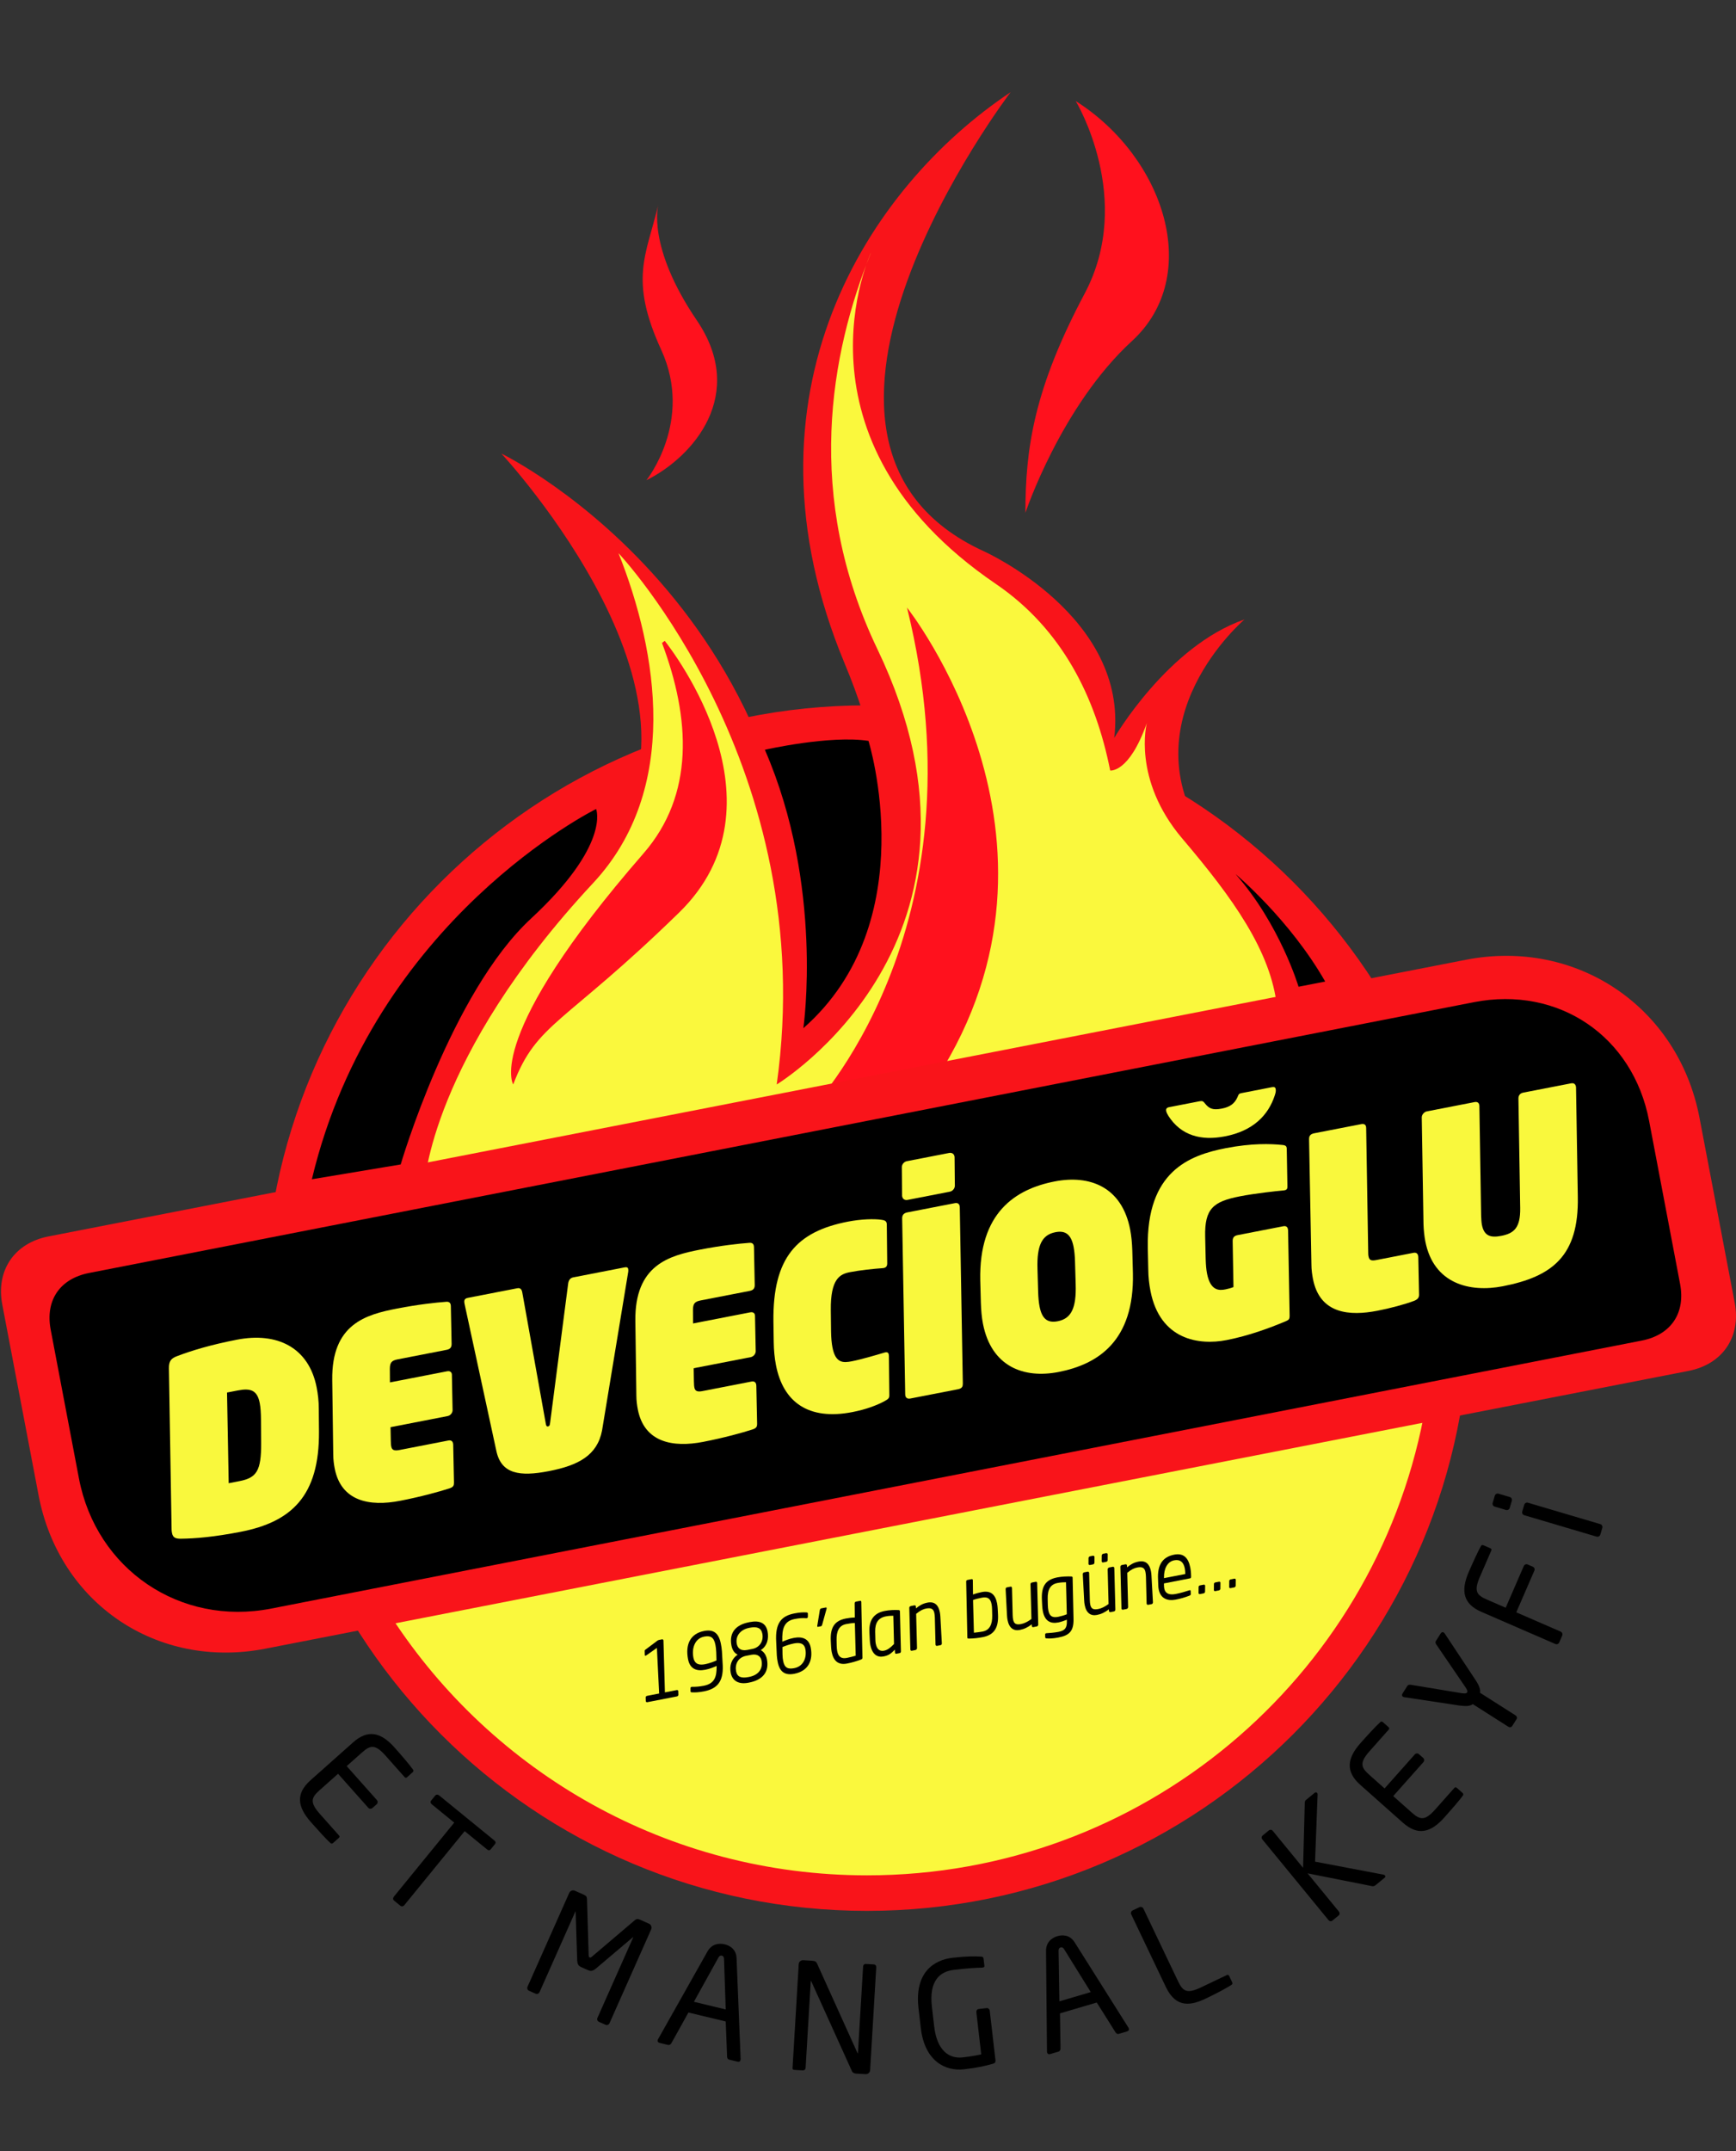
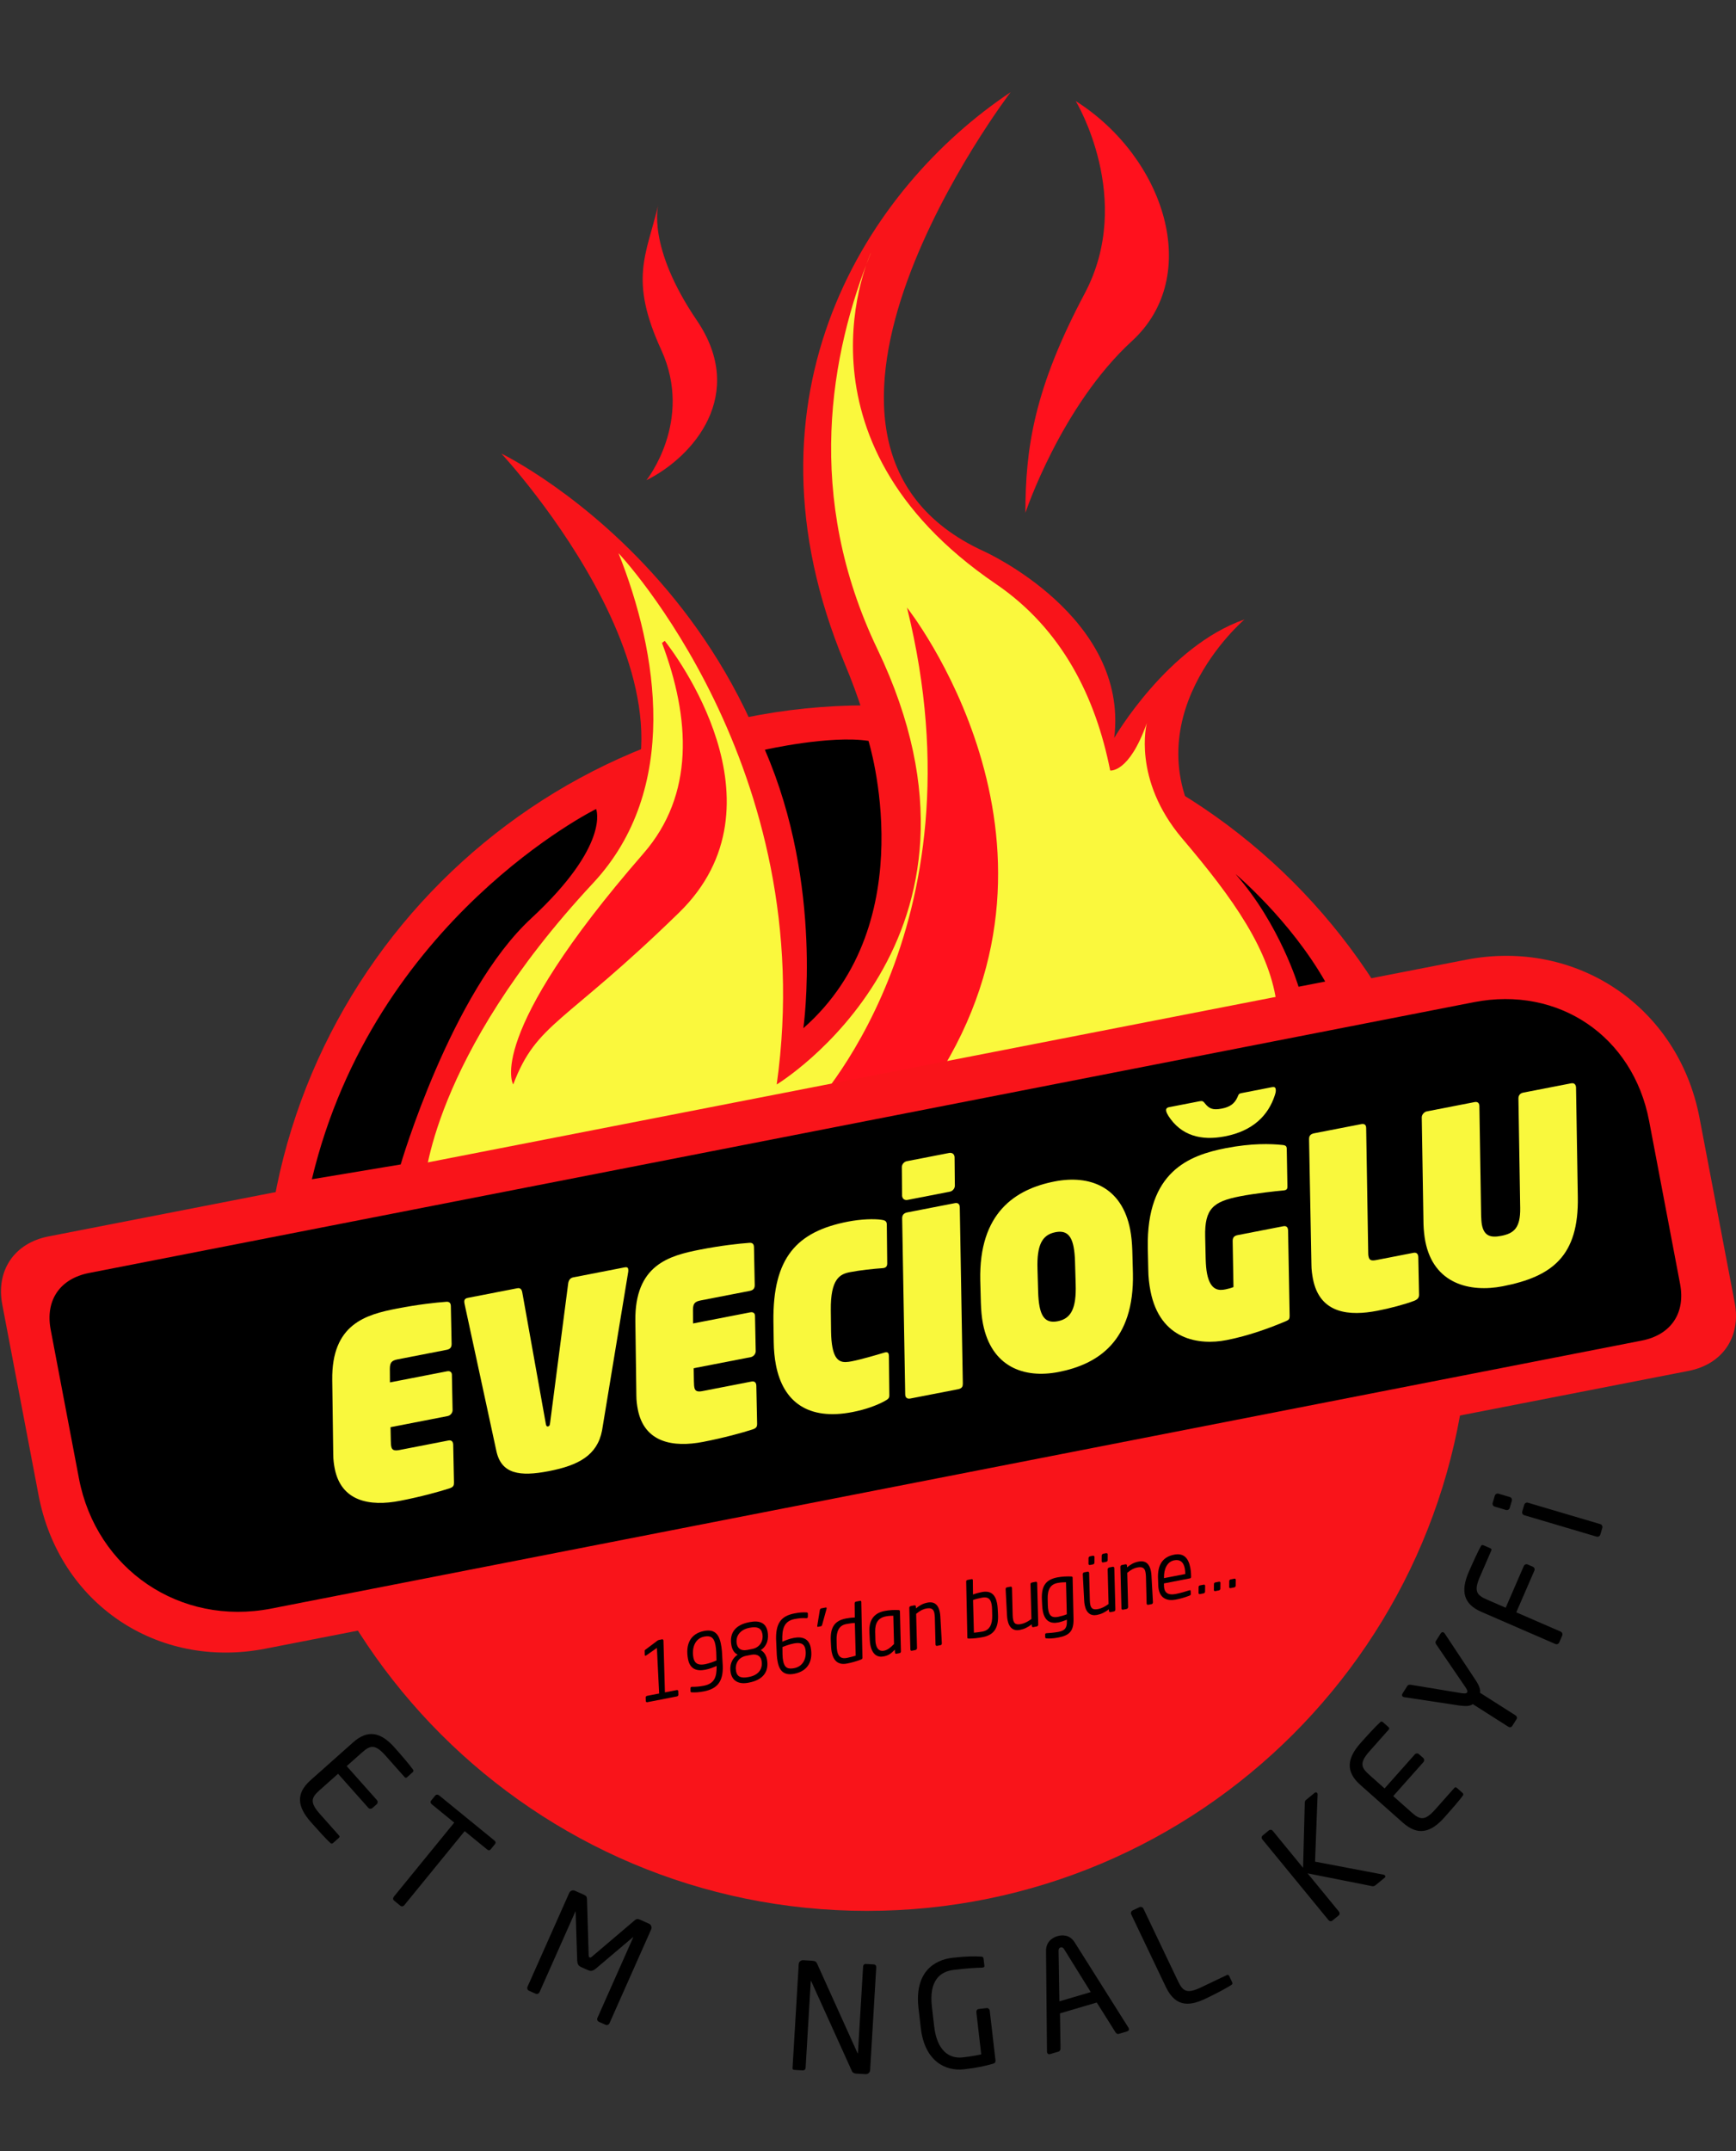
<svg xmlns="http://www.w3.org/2000/svg" id="Untitled-Sayfa%201" viewBox="0 0 113 140" style="background-color:#ffffff00" version="1.1" xml:space="preserve" x="0px" y="0px" width="113px" height="140px">
  <rect x="0" y="0" width="113" height="140" fill="#333333" stroke="none" />
  <g id="Katman%201">
    <path id="Ellipse" d="M 17.217 85.13 C 17.217 63.465 34.776 45.903 56.436 45.903 C 78.096 45.903 95.655 63.465 95.655 85.13 C 95.655 106.795 78.096 124.358 56.436 124.358 C 34.776 124.358 17.217 106.795 17.217 85.13 Z" fill="#f9141a" />
-     <path id="Ellipse2" d="M 92.663 92.214 C 89.36 109.213 74.396 122.045 56.436 122.045 C 43.471 122.045 32.068 115.359 25.485 105.246 " fill="#faf83d" />
    <path d="M 26.468 77.13 C 26.468 77.13 28.973 64.793 38.609 55.541 C 48.245 46.288 32.635 29.517 32.635 29.517 C 32.635 29.517 54.99 40.312 52.1 68.456 C 52.1 68.456 62.314 60.745 54.99 43.204 C 47.667 25.662 56.532 12.168 65.783 6 C 65.783 6 48.438 28.746 64.048 35.879 C 64.048 35.879 73.492 40.12 72.528 48.023 C 72.528 48.023 75.997 42.047 81.008 40.312 C 81.008 40.312 73.299 46.866 78.503 54.577 C 83.706 62.288 83.899 65.179 83.899 65.179 L 26.468 77.13 Z" fill="#f9141a" />
    <path d="M 70.023 6.578 C 70.023 6.578 73.877 12.94 70.601 19.108 C 67.325 25.276 66.746 29.132 66.746 33.373 C 66.746 33.373 69.059 26.433 73.684 22.192 C 78.31 17.951 75.805 10.241 70.023 6.578 Z" fill="#ff111d" />
    <path d="M 42.849 13.325 C 42.849 13.325 42.078 16.024 45.354 20.843 C 48.631 25.662 45.162 29.71 42.078 31.252 C 42.078 31.252 45.162 27.397 43.042 22.771 C 40.922 18.144 42.078 16.602 42.849 13.325 Z" fill="#ff111d" />
    <path d="M 27.624 77.13 C 27.624 77.13 28.009 68.842 38.609 57.468 C 44.283 51.38 42.833 42.449 40.26 36 C 40.26 36 53.449 49.95 50.558 70.576 C 50.558 70.576 66.168 61.131 57.11 42.24 C 52.344 32.299 54.035 22.998 56.707 16.417 C 56.707 16.417 50.943 28.554 64.819 37.999 C 69.156 40.951 71.328 45.409 72.264 50.143 C 72.264 50.143 73.492 50.336 74.648 47.059 C 74.648 47.059 73.684 50.722 76.961 54.577 C 80.237 58.432 82.743 61.902 83.128 65.564 L 27.624 77.13 Z" fill="#faf83d" />
    <path d="M 43.266 41.701 C 43.82 42.401 51.446 52.333 44.198 59.396 C 36.682 66.721 34.947 66.528 33.406 70.576 C 33.406 70.576 31.478 67.492 41.885 55.541 C 45.203 51.73 44.956 46.783 43.079 41.811 " fill="#ff111d" />
    <path d="M 43.234 41.662 C 43.234 41.662 43.245 41.675 43.266 41.701 " stroke="#faf83d" stroke-width="1" fill="none" />
    <path d="M 52.678 72.311 C 52.678 72.311 64.241 60.553 59.038 39.541 C 59.038 39.541 70.986 54.577 60.965 70.191 L 52.678 72.311 Z" fill="#ff111d" />
    <path d="M 38.802 52.649 C 38.802 52.649 24.348 59.782 20.3 76.745 L 26.082 75.781 C 26.082 75.781 29.358 64.601 34.562 59.782 C 39.765 54.962 38.802 52.649 38.802 52.649 Z" fill="#000000" />
    <path d="M 49.787 48.794 C 49.787 48.794 54.027 47.83 56.532 48.216 C 56.532 48.216 60.194 59.974 52.292 66.914 C 52.292 66.914 53.641 57.661 49.787 48.794 Z" fill="#000000" />
    <g>
      <path d="M 0.148 84.899 C -0.274 82.682 0.933 80.899 3.151 80.466 L 95.413 62.462 C 102.625 61.055 109.25 65.533 110.624 72.744 L 112.916 84.783 C 113.339 87.001 112.131 88.783 109.913 89.216 L 17.28 107.293 C 10.234 108.668 3.853 104.355 2.511 97.31 L 0.148 84.899 Z" fill="#f9141a" />
    </g>
    <g>
      <path d="M 3.299 86.532 C 2.937 84.629 3.892 83.217 5.792 82.845 L 95.936 65.222 C 101.442 64.145 106.295 67.432 107.344 72.947 L 109.36 83.556 C 109.722 85.459 108.767 86.871 106.867 87.243 L 17.652 104.684 C 11.73 105.842 6.266 102.142 5.138 96.21 L 3.299 86.532 Z" fill="#000000" />
    </g>
-     <path d="M 20.613 90.299 C 20.102 87.67 18.016 86.681 15.429 87.184 C 13.713 87.518 12.514 87.882 11.531 88.254 C 11.146 88.394 10.983 88.574 10.995 89.063 L 11.169 99.545 C 11.168 99.627 11.184 99.706 11.196 99.77 C 11.254 100.07 11.432 100.134 11.746 100.138 C 12.733 100.127 13.95 100.022 15.666 99.688 C 18.982 99.043 20.791 97.346 20.763 93.173 L 20.75 91.674 C 20.751 91.179 20.693 90.712 20.613 90.299 L 20.613 90.299 ZM 16.908 91.316 C 16.964 91.602 16.984 91.961 16.988 92.406 L 16.999 93.905 C 17.008 95.734 16.698 96.174 15.586 96.39 L 14.886 96.526 L 14.778 90.625 L 15.478 90.489 C 16.32 90.325 16.745 90.474 16.908 91.316 L 16.908 91.316 Z" fill="#f9f83d" />
    <path d="M 29.03 84.72 C 28.363 84.768 27.216 84.893 25.834 85.161 C 23.831 85.551 21.574 86.154 21.626 89.815 L 21.691 94.647 C 21.692 94.994 21.734 95.293 21.786 95.562 C 22.204 97.712 24.068 98.055 26.039 97.671 C 27.421 97.403 28.579 97.079 29.231 96.87 C 29.526 96.78 29.553 96.66 29.551 96.48 L 29.5 94.013 C 29.492 93.801 29.375 93.709 29.184 93.746 L 25.99 94.367 C 25.672 94.429 25.513 94.373 25.468 94.138 C 25.454 94.071 25.441 94.004 25.437 93.727 L 25.421 92.879 L 29.139 92.156 C 29.314 92.122 29.462 91.948 29.46 91.771 L 29.415 89.504 C 29.424 89.293 29.291 89.205 29.101 89.242 L 25.382 89.965 L 25.376 89.086 C 25.379 88.678 25.485 88.543 25.882 88.466 L 29.076 87.845 C 29.347 87.792 29.398 87.635 29.396 87.454 L 29.346 84.987 C 29.337 84.775 29.224 84.699 29.03 84.72 L 29.03 84.72 Z" fill="#f9f83d" />
    <path d="M 40.89 82.584 C 40.868 82.471 40.783 82.455 40.656 82.479 L 37.319 83.128 C 37.096 83.171 37.013 83.337 36.984 83.527 L 35.809 92.586 C 35.786 92.724 35.786 92.807 35.675 92.829 C 35.581 92.847 35.553 92.786 35.532 92.673 L 35.525 92.641 L 33.996 84.108 C 33.962 83.931 33.887 83.795 33.669 83.838 L 30.469 84.46 C 30.251 84.502 30.189 84.597 30.236 84.839 L 32.31 94.431 C 32.633 95.928 33.829 96.109 35.724 95.74 C 37.652 95.366 38.878 94.714 39.189 93.094 L 40.893 82.767 C 40.9 82.715 40.906 82.664 40.89 82.584 L 40.89 82.584 Z" fill="#f9f83d" />
    <path d="M 48.761 80.884 C 48.094 80.932 46.947 81.056 45.565 81.325 C 43.562 81.715 41.305 82.317 41.357 85.979 L 41.422 90.811 C 41.423 91.158 41.465 91.457 41.517 91.725 C 41.935 93.875 43.799 94.218 45.77 93.835 C 47.152 93.566 48.31 93.243 48.962 93.034 C 49.258 92.944 49.284 92.824 49.282 92.644 L 49.231 90.176 C 49.223 89.965 49.106 89.873 48.915 89.91 L 45.721 90.531 C 45.403 90.593 45.244 90.537 45.199 90.302 C 45.185 90.235 45.172 90.168 45.168 89.891 L 45.152 89.043 L 48.87 88.32 C 49.045 88.286 49.193 88.112 49.191 87.935 L 49.146 85.668 C 49.155 85.456 49.022 85.369 48.832 85.406 L 45.113 86.129 L 45.107 85.25 C 45.11 84.842 45.216 84.707 45.613 84.63 L 48.807 84.009 C 49.078 83.956 49.129 83.799 49.127 83.618 L 49.077 81.151 C 49.069 80.939 48.955 80.863 48.761 80.884 L 48.761 80.884 Z" fill="#f9f83d" />
    <path d="M 57.723 79.664 C 57.713 79.443 57.559 79.409 57.372 79.382 C 56.913 79.312 56.06 79.334 55.186 79.504 C 51.864 80.15 50.298 81.841 50.344 85.992 L 50.364 87.347 C 50.371 87.882 50.419 88.377 50.51 88.846 C 50.976 91.244 52.62 92.454 55.483 91.897 C 56.357 91.727 57.064 91.462 57.572 91.188 C 57.84 91.041 57.895 90.982 57.888 90.776 L 57.861 88.264 C 57.857 88.072 57.816 87.945 57.552 88.03 C 57.053 88.178 56.07 88.469 55.45 88.59 C 54.894 88.698 54.389 88.729 54.188 87.694 C 54.135 87.419 54.1 87.073 54.095 86.621 L 54.079 85.266 C 54.055 83.189 54.694 82.914 55.329 82.79 C 55.997 82.66 56.919 82.566 57.44 82.531 C 57.684 82.517 57.761 82.402 57.75 82.176 L 57.723 79.664 L 57.723 79.664 Z" fill="#f9f83d" />
    <path d="M 62.159 78.299 L 59.06 78.901 C 58.79 78.954 58.722 79.113 58.724 79.293 L 58.922 90.751 C 58.924 90.931 59.031 91.057 59.254 91.014 L 62.352 90.412 C 62.654 90.353 62.674 90.202 62.672 90.022 L 62.474 78.564 C 62.466 78.353 62.349 78.262 62.159 78.299 L 62.159 78.299 ZM 62.125 75.242 C 62.095 75.086 61.947 75.001 61.788 75.032 L 59.023 75.57 C 58.848 75.604 58.7 75.778 58.702 75.956 L 58.72 77.833 L 58.73 77.88 C 58.76 78.036 58.908 78.121 59.067 78.09 L 61.832 77.552 C 62.007 77.518 62.154 77.344 62.153 77.166 L 62.135 75.289 L 62.125 75.242 L 62.125 75.242 Z" fill="#f9f83d" />
    <path d="M 73.565 80.017 C 73.021 77.216 70.912 76.447 68.653 76.886 C 66.085 77.385 63.714 78.93 63.807 83.324 L 63.846 84.776 C 63.862 85.276 63.9 85.722 63.982 86.142 C 64.526 88.944 66.638 89.728 68.897 89.289 C 71.465 88.79 73.843 87.276 73.744 82.852 L 73.705 81.4 C 73.688 80.899 73.647 80.437 73.565 80.017 L 73.565 80.017 ZM 69.884 81.152 C 69.934 81.411 69.966 81.74 69.976 82.124 L 70.018 83.576 C 70.069 85.16 69.715 85.817 68.849 85.985 C 68.199 86.111 67.827 85.848 67.667 85.023 C 67.616 84.765 67.584 84.435 67.574 84.051 L 67.533 82.599 C 67.482 81.015 67.835 80.359 68.702 80.19 C 69.351 80.064 69.724 80.328 69.884 81.152 L 69.884 81.152 Z" fill="#f9f83d" />
    <path d="M 83.758 74.793 C 83.754 74.603 83.723 74.529 83.422 74.508 C 82.716 74.439 81.502 74.388 79.786 74.721 C 77.387 75.188 74.624 76.251 74.712 81.201 L 74.743 82.609 C 74.746 83.124 74.805 83.595 74.886 84.012 C 75.509 87.217 78.068 87.556 79.823 87.215 C 81.317 86.924 82.653 86.418 83.614 86.018 C 83.904 85.896 83.948 85.871 83.944 85.593 L 83.844 80.074 C 83.833 79.844 83.719 79.766 83.528 79.803 L 80.556 80.381 C 80.286 80.433 80.235 80.593 80.237 80.776 L 80.289 83.76 C 80.153 83.82 79.917 83.882 79.774 83.91 C 79.393 83.984 78.796 84.05 78.568 82.88 C 78.518 82.624 78.491 82.313 78.48 81.916 L 78.447 80.475 C 78.406 78.653 78.977 78.193 80.709 77.856 C 81.694 77.664 83.067 77.514 83.521 77.475 C 83.797 77.455 83.81 77.353 83.799 77.127 L 83.758 74.793 L 83.758 74.793 ZM 79.523 72.147 C 78.935 72.261 78.698 72.142 78.436 71.814 C 78.326 71.67 78.269 71.632 78.078 71.669 L 76.092 72.055 C 75.917 72.089 75.888 72.194 75.909 72.305 C 75.931 72.416 76.004 72.534 76.054 72.623 C 76.879 73.898 78.169 74.257 79.742 73.951 C 81.57 73.596 82.559 72.579 82.982 71.276 C 83.066 71.029 83.048 70.933 83.032 70.854 C 83.017 70.775 82.957 70.72 82.798 70.751 L 80.796 71.141 C 80.605 71.177 80.608 71.276 80.55 71.403 C 80.354 71.837 80.048 72.045 79.523 72.147 L 79.523 72.147 Z" fill="#f9f83d" />
    <path d="M 92.004 81.532 L 89.604 81.999 C 89.27 82.064 89.131 82.025 89.082 81.772 C 89.073 81.725 89.057 81.646 89.061 81.58 L 88.927 73.422 C 88.929 73.176 88.786 73.122 88.611 73.156 L 85.54 73.753 C 85.258 73.808 85.207 73.965 85.21 74.145 L 85.363 82.299 C 85.365 82.643 85.408 82.946 85.463 83.231 C 85.912 85.538 87.884 85.647 89.654 85.303 C 90.479 85.143 91.42 84.894 92.05 84.657 C 92.279 84.563 92.372 84.447 92.37 84.266 L 92.32 81.799 C 92.308 81.572 92.179 81.499 92.004 81.532 L 92.004 81.532 Z" fill="#f9f83d" />
    <path d="M 99.158 71.105 C 98.92 71.151 98.836 71.315 98.838 71.494 L 98.953 78.619 C 98.972 79.907 98.548 80.268 97.721 80.428 C 97.038 80.561 96.604 80.449 96.46 79.709 C 96.429 79.551 96.421 79.34 96.41 79.113 L 96.296 71.989 C 96.297 71.825 96.218 71.677 95.98 71.723 L 92.881 72.326 C 92.706 72.359 92.543 72.538 92.545 72.718 L 92.658 79.663 C 92.671 80.069 92.713 80.454 92.777 80.784 C 93.317 83.561 95.685 84.123 97.815 83.709 C 101.041 83.082 102.775 81.739 102.703 77.89 L 102.588 70.765 C 102.574 70.604 102.495 70.456 102.257 70.503 L 99.158 71.105 L 99.158 71.105 Z" fill="#f9f83d" />
    <path d="M 22.054 119.609 C 22.111 119.558 22.115 119.504 22.07 119.454 L 20.834 118.063 C 20.156 117.3 20.248 116.998 20.796 116.511 L 22.006 115.436 L 23.971 117.647 C 24.042 117.726 24.164 117.733 24.243 117.663 L 24.517 117.42 C 24.596 117.349 24.603 117.227 24.533 117.147 L 22.567 114.936 L 23.569 114.046 C 24.116 113.559 24.426 113.502 25.105 114.266 L 26.34 115.656 C 26.385 115.707 26.44 115.71 26.497 115.659 L 26.858 115.338 C 26.908 115.294 26.932 115.234 26.894 115.177 C 26.661 114.842 26.067 114.159 25.689 113.734 C 24.786 112.718 23.944 112.539 22.986 113.39 L 20.213 115.856 C 19.255 116.707 19.335 117.565 20.237 118.581 C 20.609 118.999 21.249 119.719 21.522 119.954 C 21.574 119.998 21.636 119.981 21.687 119.936 L 22.054 119.609 L 22.054 119.609 Z" fill="#000000" />
    <path d="M 32.209 120.024 C 32.282 119.934 32.274 119.853 32.177 119.774 L 28.586 116.844 C 28.504 116.777 28.394 116.774 28.327 116.856 L 28.059 117.185 C 27.992 117.267 28.029 117.359 28.111 117.426 L 29.567 118.614 L 25.638 123.431 C 25.572 123.513 25.569 123.623 25.651 123.69 L 26.062 124.025 C 26.144 124.092 26.251 124.068 26.318 123.986 L 30.246 119.169 L 31.702 120.356 C 31.799 120.436 31.874 120.435 31.941 120.353 L 32.209 120.024 L 32.209 120.024 Z" fill="#000000" />
    <path d="M 42.387 125.561 C 42.45 125.42 42.386 125.255 42.245 125.192 L 41.673 124.938 C 41.506 124.863 41.437 124.875 41.325 124.962 L 38.53 127.337 C 38.476 127.387 38.425 127.406 38.381 127.387 C 38.337 127.367 38.317 127.316 38.318 127.243 L 38.208 123.576 C 38.197 123.434 38.16 123.376 37.993 123.301 L 37.42 123.047 C 37.28 122.984 37.114 123.048 37.052 123.189 L 34.335 129.3 C 34.292 129.397 34.336 129.512 34.433 129.555 L 34.865 129.747 C 34.961 129.79 35.076 129.746 35.119 129.649 L 37.44 124.427 C 37.448 124.409 37.452 124.4 37.461 124.404 C 37.469 124.408 37.465 124.417 37.47 124.43 L 37.571 127.596 C 37.589 127.815 37.633 127.93 37.853 128.028 L 38.258 128.208 C 38.479 128.306 38.593 128.262 38.768 128.129 L 41.186 126.082 C 41.199 126.077 41.202 126.068 41.211 126.072 C 41.22 126.076 41.216 126.085 41.208 126.102 L 38.887 131.325 C 38.844 131.421 38.888 131.536 38.985 131.579 L 39.416 131.771 C 39.513 131.814 39.628 131.77 39.671 131.673 L 42.387 125.561 L 42.387 125.561 Z" fill="#000000" />
-     <path d="M 48.203 134.059 C 48.209 134.03 48.216 134.002 48.209 133.991 L 47.946 127.463 C 47.934 126.856 47.507 126.614 47.169 126.533 C 46.822 126.449 46.327 126.489 46.042 127.015 L 42.84 132.698 C 42.829 132.705 42.822 132.733 42.815 132.761 C 42.791 132.864 42.836 132.925 42.938 132.95 L 43.491 133.083 C 43.566 133.101 43.648 133.051 43.694 132.983 L 44.812 130.972 L 47.239 131.556 L 47.329 133.858 C 47.339 133.94 47.37 134.017 47.454 134.037 L 48.007 134.17 C 48.11 134.195 48.178 134.162 48.203 134.059 L 48.203 134.059 ZM 47.239 130.773 L 45.168 130.274 L 46.763 127.397 C 46.818 127.291 46.897 127.25 46.991 127.273 C 47.075 127.293 47.127 127.365 47.128 127.484 L 47.239 130.773 L 47.239 130.773 Z" fill="#000000" />
    <path d="M 57.037 128.034 C 57.043 127.928 56.98 127.847 56.874 127.841 L 56.365 127.811 C 56.259 127.804 56.187 127.877 56.181 127.983 L 55.845 133.612 C 55.844 133.631 55.843 133.64 55.834 133.64 L 55.816 133.61 L 53.198 127.815 C 53.13 127.666 53.085 127.615 52.815 127.599 L 52.286 127.567 C 52.132 127.558 52 127.666 51.991 127.82 L 51.588 134.584 C 51.582 134.69 51.649 134.703 51.754 134.71 L 52.255 134.739 C 52.36 134.746 52.432 134.673 52.439 134.567 L 52.773 128.948 C 52.775 128.929 52.775 128.919 52.785 128.92 C 52.794 128.921 52.803 128.931 52.812 128.951 L 55.448 134.775 C 55.489 134.884 55.592 134.939 55.746 134.948 L 56.343 134.983 C 56.497 134.992 56.629 134.875 56.638 134.721 L 57.037 128.034 L 57.037 128.034 Z" fill="#000000" />
    <path d="M 64.424 130.855 C 64.412 130.75 64.326 130.673 64.22 130.685 L 63.703 130.745 C 63.598 130.757 63.541 130.851 63.553 130.956 L 63.87 133.694 C 63.644 133.75 63.255 133.824 62.671 133.892 C 61.781 133.995 60.991 133.456 60.808 131.876 L 60.659 130.593 C 60.46 128.869 61.208 128.298 62.099 128.195 C 62.922 128.099 63.355 128.068 63.925 128.051 L 63.963 128.046 C 64.049 128.036 64.084 128.003 64.077 127.936 L 64.021 127.458 C 64.009 127.352 63.929 127.332 63.842 127.333 C 63.461 127.309 62.898 127.306 62.008 127.409 C 60.782 127.551 59.519 128.367 59.788 130.694 L 59.937 131.977 C 60.191 134.169 61.564 134.806 62.761 134.667 C 63.67 134.562 64.189 134.434 64.649 134.303 C 64.761 134.27 64.811 134.197 64.797 134.072 L 64.424 130.855 L 64.424 130.855 Z" fill="#000000" />
    <path d="M 73.475 132.009 C 73.466 131.982 73.458 131.954 73.446 131.947 L 69.963 126.423 C 69.649 125.903 69.158 125.906 68.825 126.004 C 68.483 126.105 68.074 126.386 68.089 126.985 L 68.15 133.506 C 68.144 133.518 68.152 133.546 68.16 133.574 C 68.19 133.675 68.259 133.705 68.361 133.675 L 68.906 133.515 C 68.98 133.493 69.026 133.409 69.031 133.327 L 68.997 131.027 L 71.391 130.322 L 72.618 132.272 C 72.667 132.337 72.732 132.388 72.816 132.364 L 73.361 132.203 C 73.463 132.173 73.504 132.111 73.475 132.009 L 73.475 132.009 ZM 71.001 129.643 L 68.958 130.245 L 68.904 126.956 C 68.899 126.837 68.948 126.762 69.04 126.735 C 69.123 126.71 69.204 126.747 69.265 126.85 L 71.001 129.643 L 71.001 129.643 Z" fill="#000000" />
    <path d="M 80.008 128.591 C 79.974 128.521 79.923 128.503 79.862 128.532 L 78.184 129.333 C 77.262 129.773 76.998 129.6 76.683 128.939 L 74.426 124.208 C 74.38 124.112 74.264 124.071 74.169 124.117 L 73.725 124.328 C 73.629 124.374 73.589 124.49 73.634 124.585 L 75.891 129.317 C 76.572 130.743 77.576 130.499 78.516 130.051 C 79.342 129.656 79.956 129.31 80.174 129.163 C 80.231 129.125 80.232 129.061 80.203 129 L 80.008 128.591 L 80.008 128.591 Z" fill="#000000" />
    <path d="M 90.153 122.057 C 90.123 122.02 90.083 122.002 90.043 121.998 L 85.6 121.154 L 85.765 116.781 C 85.769 116.74 85.758 116.711 85.734 116.682 C 85.691 116.629 85.629 116.63 85.562 116.685 L 85.026 117.125 C 84.944 117.192 84.941 117.22 84.931 117.315 L 84.82 121.557 L 82.847 119.149 C 82.779 119.067 82.671 119.057 82.589 119.124 L 82.194 119.448 C 82.112 119.515 82.101 119.624 82.168 119.706 L 86.47 124.953 C 86.538 125.035 86.645 125.059 86.727 124.992 L 87.137 124.656 C 87.219 124.588 87.216 124.479 87.148 124.397 L 85.114 121.915 L 89.311 122.748 C 89.398 122.763 89.469 122.743 89.536 122.688 L 90.117 122.211 C 90.184 122.156 90.196 122.109 90.153 122.057 L 90.153 122.057 Z" fill="#000000" />
    <path d="M 94.827 116.35 C 94.769 116.298 94.715 116.302 94.67 116.352 L 93.435 117.743 C 92.757 118.507 92.446 118.45 91.899 117.964 L 90.688 116.888 L 92.653 114.676 C 92.723 114.597 92.716 114.474 92.637 114.404 L 92.363 114.161 C 92.284 114.09 92.161 114.097 92.091 114.177 L 90.126 116.389 L 89.125 115.499 C 88.577 115.013 88.484 114.711 89.163 113.948 L 90.398 112.557 C 90.443 112.506 90.439 112.452 90.382 112.401 L 90.022 112.081 C 89.971 112.036 89.909 112.019 89.857 112.063 C 89.552 112.334 88.943 113.005 88.566 113.43 C 87.663 114.446 87.585 115.304 88.543 116.155 L 91.317 118.619 C 92.275 119.471 93.117 119.291 94.02 118.275 C 94.391 117.857 95.031 117.136 95.231 116.838 C 95.269 116.781 95.245 116.721 95.195 116.676 L 94.827 116.35 L 94.827 116.35 Z" fill="#000000" />
    <path d="M 93.977 106.241 C 93.904 106.195 93.832 106.218 93.775 106.307 L 93.46 106.803 C 93.419 106.868 93.445 106.953 93.486 107.014 L 95.402 109.82 C 95.532 110.028 95.531 110.084 95.494 110.141 C 95.458 110.198 95.408 110.223 95.164 110.194 L 91.816 109.641 C 91.744 109.629 91.645 109.658 91.609 109.715 L 91.294 110.211 C 91.237 110.3 91.247 110.375 91.32 110.422 C 91.344 110.437 91.382 110.45 91.425 110.454 L 95.051 111.001 C 95.474 111.053 95.711 111.022 95.867 110.903 L 98.176 112.372 C 98.265 112.429 98.374 112.418 98.431 112.329 L 98.716 111.882 C 98.773 111.792 98.736 111.689 98.646 111.632 L 96.337 110.163 C 96.37 109.967 96.306 109.744 96.079 109.383 L 94.051 106.323 C 94.029 106.286 94.002 106.257 93.977 106.241 L 93.977 106.241 Z" fill="#000000" />
    <path d="M 99.441 101.815 C 99.343 101.773 99.229 101.818 99.187 101.915 L 98.009 104.629 L 96.78 104.096 C 96.108 103.804 95.926 103.546 96.333 102.609 L 97.073 100.903 C 97.1 100.841 97.08 100.79 97.01 100.759 L 96.568 100.567 C 96.506 100.54 96.441 100.544 96.406 100.602 C 96.2 100.954 95.831 101.781 95.604 102.303 C 95.063 103.55 95.255 104.39 96.431 104.9 L 101.24 106.989 C 101.337 107.031 101.451 106.986 101.493 106.888 L 101.689 106.438 C 101.731 106.34 101.686 106.226 101.589 106.184 L 98.698 104.929 L 99.876 102.214 C 99.919 102.117 99.874 102.003 99.776 101.961 L 99.441 101.815 L 99.441 101.815 Z" fill="#000000" />
    <path d="M 97.54 97.207 C 97.438 97.177 97.331 97.235 97.3 97.337 L 97.161 97.808 C 97.131 97.91 97.189 98.018 97.291 98.048 L 98.03 98.267 C 98.132 98.297 98.24 98.238 98.27 98.137 L 98.409 97.665 C 98.439 97.564 98.381 97.456 98.279 97.426 L 97.54 97.207 L 97.54 97.207 ZM 99.456 97.794 C 99.355 97.764 99.247 97.823 99.217 97.925 L 99.086 98.368 C 99.055 98.47 99.114 98.578 99.216 98.608 L 103.928 100.003 C 104.03 100.033 104.137 99.974 104.167 99.873 L 104.299 99.429 C 104.329 99.327 104.27 99.22 104.169 99.189 L 99.456 97.794 L 99.456 97.794 Z" fill="#000000" />
    <path d="M 80.43 56.89 C 80.43 56.89 83.947 59.83 86.26 63.878 L 84.525 64.215 C 84.525 64.215 83.321 60.167 80.43 56.89 Z" fill="#000000" />
    <path d="M 44.061 110.402 C 44.115 110.391 44.157 110.346 44.156 110.289 L 44.148 110.059 C 44.147 110.002 44.101 109.979 44.047 109.989 L 43.281 110.138 L 43.186 106.769 C 43.185 106.711 43.143 106.677 43.094 106.686 L 42.892 106.726 C 42.862 106.731 42.825 106.749 42.785 106.778 L 42.009 107.36 C 41.974 107.388 41.961 107.401 41.963 107.437 L 41.969 107.704 C 41.968 107.778 42.039 107.748 42.075 107.725 L 42.759 107.246 L 42.905 110.211 L 42.123 110.363 C 42.069 110.374 42.026 110.414 42.027 110.471 L 42.036 110.701 C 42.037 110.758 42.083 110.786 42.137 110.776 L 44.061 110.402 L 44.061 110.402 Z" fill="#000000" />
    <path d="M 46.924 106.98 C 46.787 106.274 46.445 106.023 45.831 106.142 C 44.929 106.317 44.601 107.023 44.787 107.983 C 44.909 108.609 45.33 108.777 45.907 108.665 C 46.212 108.606 46.443 108.505 46.647 108.419 L 46.647 108.475 C 46.647 109.107 46.527 109.567 45.813 109.706 C 45.502 109.766 45.29 109.779 45.064 109.775 C 44.973 109.778 44.946 109.797 44.947 109.879 L 44.948 110.067 C 44.949 110.125 44.987 110.137 45.063 110.137 C 45.252 110.144 45.458 110.142 45.817 110.073 C 46.66 109.909 47.085 109.468 47.045 108.398 L 46.992 107.459 C 46.982 107.299 46.95 107.115 46.924 106.98 L 46.924 106.98 ZM 46.568 107.043 C 46.594 107.178 46.615 107.337 46.622 107.531 L 46.638 108.06 C 46.46 108.145 46.14 108.257 45.898 108.304 C 45.553 108.371 45.224 108.335 45.136 107.882 C 45.017 107.272 45.224 106.628 45.836 106.509 C 46.225 106.433 46.468 106.526 46.568 107.043 L 46.568 107.043 Z" fill="#000000" />
    <path d="M 49.961 106.167 C 49.855 105.623 49.451 105.438 48.802 105.564 L 48.748 105.575 C 47.95 105.73 47.44 106.203 47.613 107.094 C 47.668 107.375 47.804 107.59 48.017 107.681 C 47.592 107.978 47.479 108.424 47.564 108.861 C 47.667 109.394 48.087 109.631 48.709 109.51 L 48.763 109.5 C 49.653 109.327 50.08 108.801 49.92 107.979 C 49.872 107.729 49.733 107.496 49.518 107.389 C 49.945 107.117 50.052 106.636 49.961 106.167 L 49.961 106.167 ZM 49.622 106.317 C 49.714 106.792 49.457 107.217 48.969 107.312 L 48.637 107.377 C 48.213 107.459 48.013 107.257 47.959 106.982 C 47.853 106.436 48.238 106.042 48.748 105.943 L 48.801 105.932 C 49.278 105.84 49.548 105.939 49.622 106.317 L 49.622 106.317 ZM 49.569 108.067 C 49.673 108.601 49.38 109.012 48.764 109.132 L 48.71 109.142 C 48.249 109.232 47.984 109.129 47.914 108.768 C 47.827 108.321 48.027 107.863 48.574 107.757 L 48.906 107.692 C 49.33 107.61 49.523 107.827 49.569 108.067 L 49.569 108.067 Z" fill="#000000" />
    <path d="M 51.716 104.998 C 50.873 105.162 50.447 105.603 50.525 106.862 L 50.565 107.734 C 50.572 107.877 50.599 108.042 50.623 108.162 C 50.746 108.796 51.088 109.048 51.702 108.928 C 52.604 108.753 52.938 108.076 52.771 107.22 C 52.66 106.651 52.239 106.483 51.663 106.595 C 51.357 106.654 51.127 106.755 50.923 106.841 L 50.922 106.784 C 50.901 106.045 51.006 105.504 51.721 105.365 C 52.035 105.304 52.255 105.295 52.471 105.31 C 52.553 105.312 52.589 105.287 52.586 105.192 L 52.585 105.003 C 52.584 104.945 52.521 104.933 52.47 104.934 C 52.281 104.927 52.075 104.928 51.716 104.998 L 51.716 104.998 ZM 52.422 107.318 C 52.528 107.862 52.309 108.443 51.697 108.562 C 51.308 108.637 51.068 108.559 50.978 108.098 C 50.955 107.978 50.938 107.836 50.935 107.662 L 50.93 107.189 C 51.108 107.11 51.43 107.002 51.672 106.955 C 52.017 106.888 52.343 106.914 52.422 107.318 L 52.422 107.318 Z" fill="#000000" />
    <path d="M 53.806 104.645 C 53.802 104.62 53.784 104.608 53.754 104.614 L 53.464 104.67 C 53.415 104.68 53.376 104.713 53.364 104.787 L 53.201 105.784 C 53.196 105.81 53.195 105.831 53.197 105.846 C 53.201 105.865 53.214 105.878 53.243 105.872 L 53.431 105.836 C 53.48 105.826 53.499 105.797 53.52 105.722 L 53.802 104.702 C 53.808 104.68 53.809 104.659 53.806 104.645 L 53.806 104.645 Z" fill="#000000" />
    <path d="M 55.63 104.344 L 55.641 105.265 C 55.453 105.268 55.219 105.299 55.066 105.329 C 54.348 105.468 54.031 105.878 54.078 106.794 L 54.098 107.179 C 54.104 107.296 54.117 107.407 54.137 107.511 C 54.247 108.076 54.554 108.374 55.131 108.262 C 55.431 108.204 55.731 108.121 56.036 108.005 C 56.121 107.974 56.14 107.937 56.138 107.875 L 56.063 104.26 C 56.06 104.191 56.031 104.171 55.977 104.182 L 55.726 104.231 C 55.672 104.241 55.632 104.274 55.63 104.344 L 55.63 104.344 ZM 55.644 105.622 L 55.7 107.751 C 55.531 107.8 55.293 107.863 55.126 107.895 C 54.747 107.969 54.562 107.805 54.494 107.452 C 54.474 107.353 54.467 107.236 54.462 107.108 L 54.454 106.721 C 54.444 106.2 54.589 105.789 55.071 105.695 C 55.228 105.665 55.48 105.621 55.644 105.622 L 55.644 105.622 Z" fill="#000000" />
    <path d="M 57.592 104.838 C 57.002 104.952 56.546 105.314 56.592 106.218 L 56.618 106.739 C 56.623 106.85 56.634 106.954 56.653 107.051 C 56.774 107.674 57.111 107.877 57.514 107.799 C 57.843 107.734 57.999 107.615 58.25 107.357 L 58.254 107.511 C 58.261 107.599 58.279 107.638 58.353 107.623 L 58.55 107.585 C 58.628 107.57 58.644 107.519 58.643 107.461 L 58.579 104.874 C 58.577 104.81 58.566 104.782 58.474 104.78 C 58.211 104.767 57.887 104.78 57.592 104.838 L 57.592 104.838 ZM 58.148 105.15 L 58.194 106.99 C 57.96 107.233 57.77 107.381 57.538 107.426 C 57.302 107.472 57.084 107.371 57.007 106.977 C 56.992 106.9 56.981 106.817 56.981 106.738 L 56.967 106.193 C 56.955 105.632 57.154 105.29 57.661 105.192 C 57.867 105.152 58.01 105.151 58.148 105.151 L 58.148 105.15 L 58.148 105.15 Z" fill="#000000" />
    <path d="M 61.176 104.92 C 61.091 104.482 60.857 104.203 60.371 104.297 C 60.036 104.362 59.834 104.502 59.622 104.672 L 59.616 104.563 C 59.612 104.49 59.581 104.463 59.502 104.478 L 59.296 104.519 C 59.207 104.536 59.187 104.588 59.188 104.647 L 59.257 107.341 C 59.256 107.389 59.292 107.441 59.351 107.429 L 59.592 107.382 C 59.646 107.372 59.69 107.31 59.69 107.257 L 59.634 105.027 C 59.916 104.796 60.1 104.718 60.287 104.681 C 60.646 104.612 60.773 104.737 60.821 104.984 C 60.837 105.066 60.847 105.171 60.851 105.272 L 60.895 107.022 C 60.895 107.076 60.935 107.121 60.994 107.11 L 61.229 107.064 C 61.273 107.055 61.309 107.001 61.306 106.942 L 61.21 105.202 C 61.205 105.112 61.193 105.007 61.176 104.92 L 61.176 104.92 Z" fill="#000000" />
    <path d="M 64.9 104.335 C 64.789 103.763 64.483 103.498 63.911 103.609 C 63.753 103.64 63.525 103.699 63.334 103.769 L 63.324 102.848 C 63.324 102.769 63.281 102.762 63.232 102.772 L 62.981 102.82 C 62.903 102.835 62.891 102.883 62.891 102.933 L 62.966 106.548 C 62.968 106.609 62.968 106.638 63.07 106.637 C 63.376 106.635 63.68 106.6 63.975 106.542 C 64.723 106.397 65.004 105.916 64.962 105.067 L 64.942 104.682 C 64.935 104.56 64.921 104.444 64.9 104.335 L 64.9 104.335 ZM 64.543 104.393 C 64.562 104.492 64.576 104.613 64.577 104.753 L 64.586 105.14 C 64.597 105.698 64.428 106.087 63.971 106.176 C 63.803 106.208 63.559 106.24 63.394 106.255 L 63.337 104.126 C 63.498 104.063 63.758 104.007 63.916 103.976 C 64.289 103.903 64.473 104.035 64.543 104.393 L 64.543 104.393 Z" fill="#000000" />
    <path d="M 67.176 102.987 C 67.093 103.003 67.077 103.054 67.078 103.112 L 67.138 105.362 C 66.915 105.528 66.683 105.648 66.476 105.689 C 66.152 105.752 66.001 105.685 65.945 105.396 C 65.929 105.314 65.92 105.214 65.917 105.097 L 65.873 103.347 C 65.87 103.278 65.833 103.248 65.774 103.259 L 65.538 103.305 C 65.493 103.314 65.457 103.347 65.459 103.427 L 65.547 105.11 C 65.552 105.227 65.564 105.331 65.583 105.429 C 65.686 105.957 65.981 106.153 66.383 106.074 C 66.673 106.018 66.892 105.909 67.159 105.709 L 67.161 105.794 C 67.163 105.858 67.197 105.904 67.256 105.892 L 67.487 105.847 C 67.541 105.837 67.582 105.781 67.581 105.723 L 67.511 103.028 C 67.512 102.981 67.486 102.926 67.417 102.94 L 67.176 102.987 L 67.176 102.987 Z" fill="#000000" />
    <path d="M 67.839 104.51 C 67.847 104.636 67.862 104.755 67.881 104.858 C 68.005 105.496 68.373 105.688 68.896 105.586 C 69.044 105.557 69.322 105.463 69.444 105.41 L 69.445 105.469 C 69.46 105.939 69.331 106.115 68.893 106.201 C 68.633 106.251 68.28 106.278 68.133 106.286 C 68.048 106.292 68.028 106.322 68.031 106.389 L 68.034 106.536 C 68.036 106.597 68.05 106.62 68.133 106.624 C 68.266 106.639 68.536 106.638 68.898 106.567 C 69.607 106.43 69.895 106.154 69.878 105.355 L 69.819 102.689 C 69.817 102.625 69.811 102.596 69.714 102.595 C 69.482 102.586 69.122 102.596 68.832 102.653 C 68.094 102.796 67.771 103.182 67.82 104.126 L 67.839 104.51 L 67.839 104.51 ZM 69.389 102.971 L 69.441 105.054 C 69.291 105.12 69.029 105.192 68.891 105.219 C 68.518 105.292 68.316 105.198 68.24 104.809 C 68.22 104.707 68.206 104.582 68.204 104.439 L 68.195 104.053 C 68.182 103.434 68.379 103.108 68.837 103.019 C 69.043 102.979 69.251 102.971 69.389 102.971 L 69.389 102.971 Z" fill="#000000" />
    <path d="M 72.529 102.031 C 72.521 101.99 72.488 101.954 72.439 101.963 L 72.198 102.01 C 72.144 102.021 72.099 102.078 72.1 102.136 L 72.159 104.386 C 71.937 104.552 71.705 104.672 71.498 104.712 C 71.173 104.775 71.023 104.709 70.966 104.42 C 70.951 104.338 70.941 104.238 70.939 104.121 L 70.895 102.371 L 70.891 102.35 C 70.882 102.303 70.845 102.273 70.796 102.283 L 70.56 102.329 C 70.515 102.338 70.478 102.393 70.481 102.451 L 70.569 104.134 C 70.574 104.251 70.586 104.355 70.605 104.453 C 70.707 104.981 71.002 105.176 71.405 105.098 C 71.695 105.042 71.913 104.932 72.181 104.732 L 72.182 104.818 L 72.186 104.837 C 72.197 104.895 72.229 104.926 72.278 104.916 L 72.509 104.871 C 72.563 104.861 72.603 104.805 72.602 104.747 L 72.533 102.052 L 72.529 102.032 L 72.529 102.031 L 72.529 102.031 ZM 72.101 101.139 C 72.093 101.098 72.046 101.07 72.002 101.078 L 71.81 101.116 C 71.761 101.125 71.716 101.181 71.715 101.228 L 71.712 101.61 L 71.715 101.624 C 71.724 101.669 71.768 101.688 71.813 101.68 L 72.004 101.642 C 72.054 101.633 72.101 101.586 72.101 101.534 L 72.103 101.153 L 72.101 101.139 L 72.101 101.139 ZM 71.24 101.306 C 71.232 101.266 71.186 101.237 71.141 101.246 L 70.949 101.283 C 70.9 101.293 70.855 101.348 70.854 101.396 L 70.852 101.777 L 70.854 101.791 C 70.863 101.836 70.908 101.856 70.952 101.847 L 71.144 101.81 C 71.193 101.8 71.24 101.754 71.24 101.702 L 71.243 101.32 L 71.24 101.306 L 71.24 101.306 Z" fill="#000000" />
    <path d="M 74.917 102.249 C 74.832 101.811 74.598 101.532 74.112 101.626 C 73.777 101.691 73.575 101.831 73.362 102.001 L 73.357 101.892 C 73.353 101.819 73.322 101.792 73.243 101.807 L 73.037 101.847 C 72.948 101.865 72.928 101.917 72.929 101.975 L 72.998 104.67 C 72.997 104.718 73.033 104.769 73.092 104.758 L 73.333 104.711 C 73.387 104.701 73.431 104.639 73.431 104.586 L 73.375 102.356 C 73.657 102.125 73.841 102.046 74.028 102.01 C 74.387 101.94 74.513 102.065 74.561 102.312 C 74.578 102.395 74.588 102.5 74.592 102.6 L 74.636 104.351 C 74.636 104.404 74.676 104.45 74.735 104.439 L 74.97 104.393 C 75.014 104.384 75.05 104.329 75.047 104.271 L 74.951 102.531 C 74.946 102.441 74.934 102.336 74.917 102.249 L 74.917 102.249 Z" fill="#000000" />
    <path d="M 77.478 102.017 C 77.356 101.388 77.044 101.056 76.431 101.175 C 75.688 101.32 75.322 101.827 75.381 102.8 L 75.393 103.152 C 75.395 103.253 75.405 103.349 75.422 103.434 C 75.541 104.046 76.01 104.203 76.528 104.102 C 76.878 104.034 77.128 103.956 77.427 103.843 C 77.501 103.814 77.515 103.781 77.51 103.712 L 77.503 103.545 C 77.5 103.485 77.473 103.477 77.414 103.497 C 77.179 103.575 76.83 103.676 76.527 103.735 C 76.124 103.813 75.851 103.718 75.785 103.382 C 75.77 103.301 75.763 103.21 75.764 103.103 L 75.764 103.047 L 77.463 102.717 C 77.524 102.705 77.531 102.657 77.531 102.591 L 77.523 102.378 C 77.515 102.252 77.5 102.131 77.478 102.017 L 77.478 102.017 ZM 77.12 102.068 C 77.138 102.164 77.15 102.28 77.152 102.404 L 77.153 102.435 L 75.767 102.704 L 75.767 102.673 C 75.754 102.104 75.977 101.631 76.431 101.543 C 76.803 101.471 77.037 101.643 77.12 102.068 L 77.12 102.068 Z" fill="#000000" />
    <path d="M 78.441 103.18 C 78.434 103.142 78.394 103.12 78.35 103.129 L 78.113 103.175 C 78.059 103.185 78.021 103.227 78.02 103.274 L 78.016 103.673 L 78.019 103.689 C 78.027 103.726 78.062 103.749 78.106 103.741 L 78.342 103.695 C 78.396 103.684 78.438 103.638 78.439 103.59 L 78.444 103.192 L 78.441 103.18 L 78.441 103.18 Z" fill="#000000" />
    <path d="M 79.438 102.986 C 79.431 102.948 79.391 102.926 79.347 102.935 L 79.111 102.981 C 79.057 102.991 79.019 103.033 79.018 103.08 L 79.014 103.479 L 79.017 103.495 C 79.024 103.532 79.059 103.555 79.103 103.547 L 79.34 103.501 C 79.394 103.49 79.436 103.444 79.437 103.397 L 79.441 102.998 L 79.438 102.986 L 79.438 102.986 Z" fill="#000000" />
    <path d="M 80.436 102.792 C 80.429 102.755 80.388 102.732 80.344 102.741 L 80.108 102.787 C 80.054 102.797 80.016 102.839 80.015 102.886 L 80.011 103.285 L 80.014 103.301 C 80.021 103.338 80.056 103.362 80.101 103.353 L 80.337 103.307 C 80.391 103.296 80.433 103.25 80.434 103.203 L 80.438 102.804 L 80.436 102.792 L 80.436 102.792 Z" fill="#000000" />
  </g>
</svg>